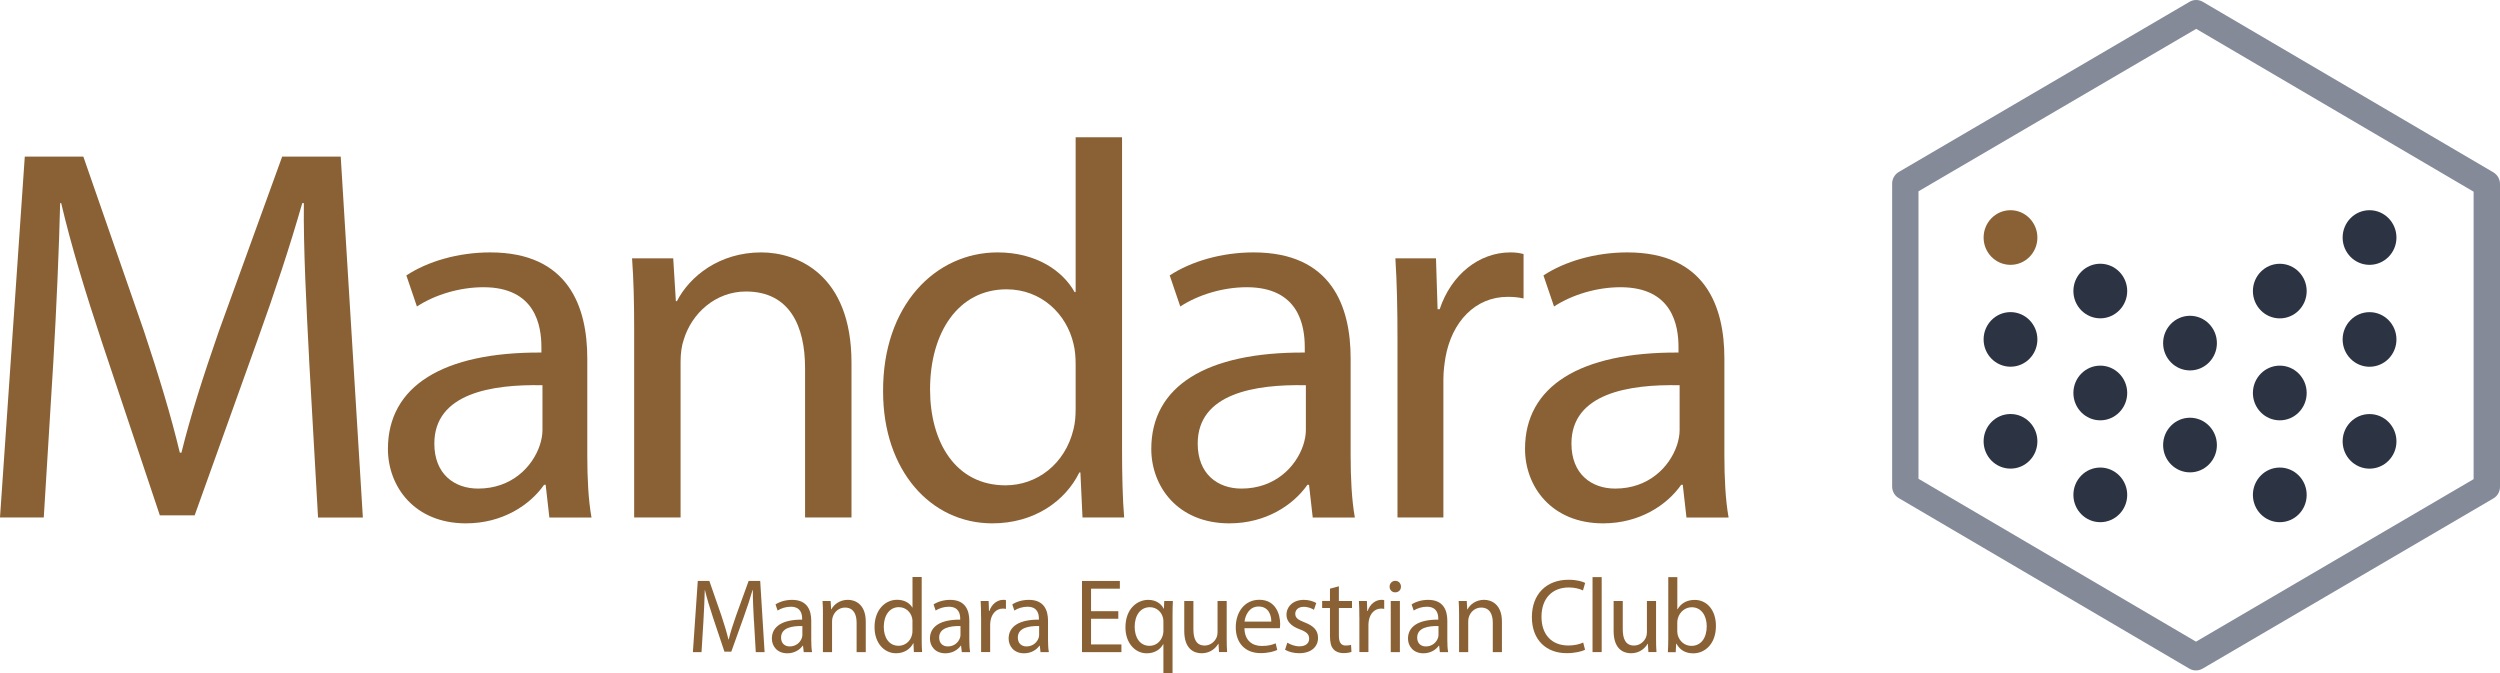
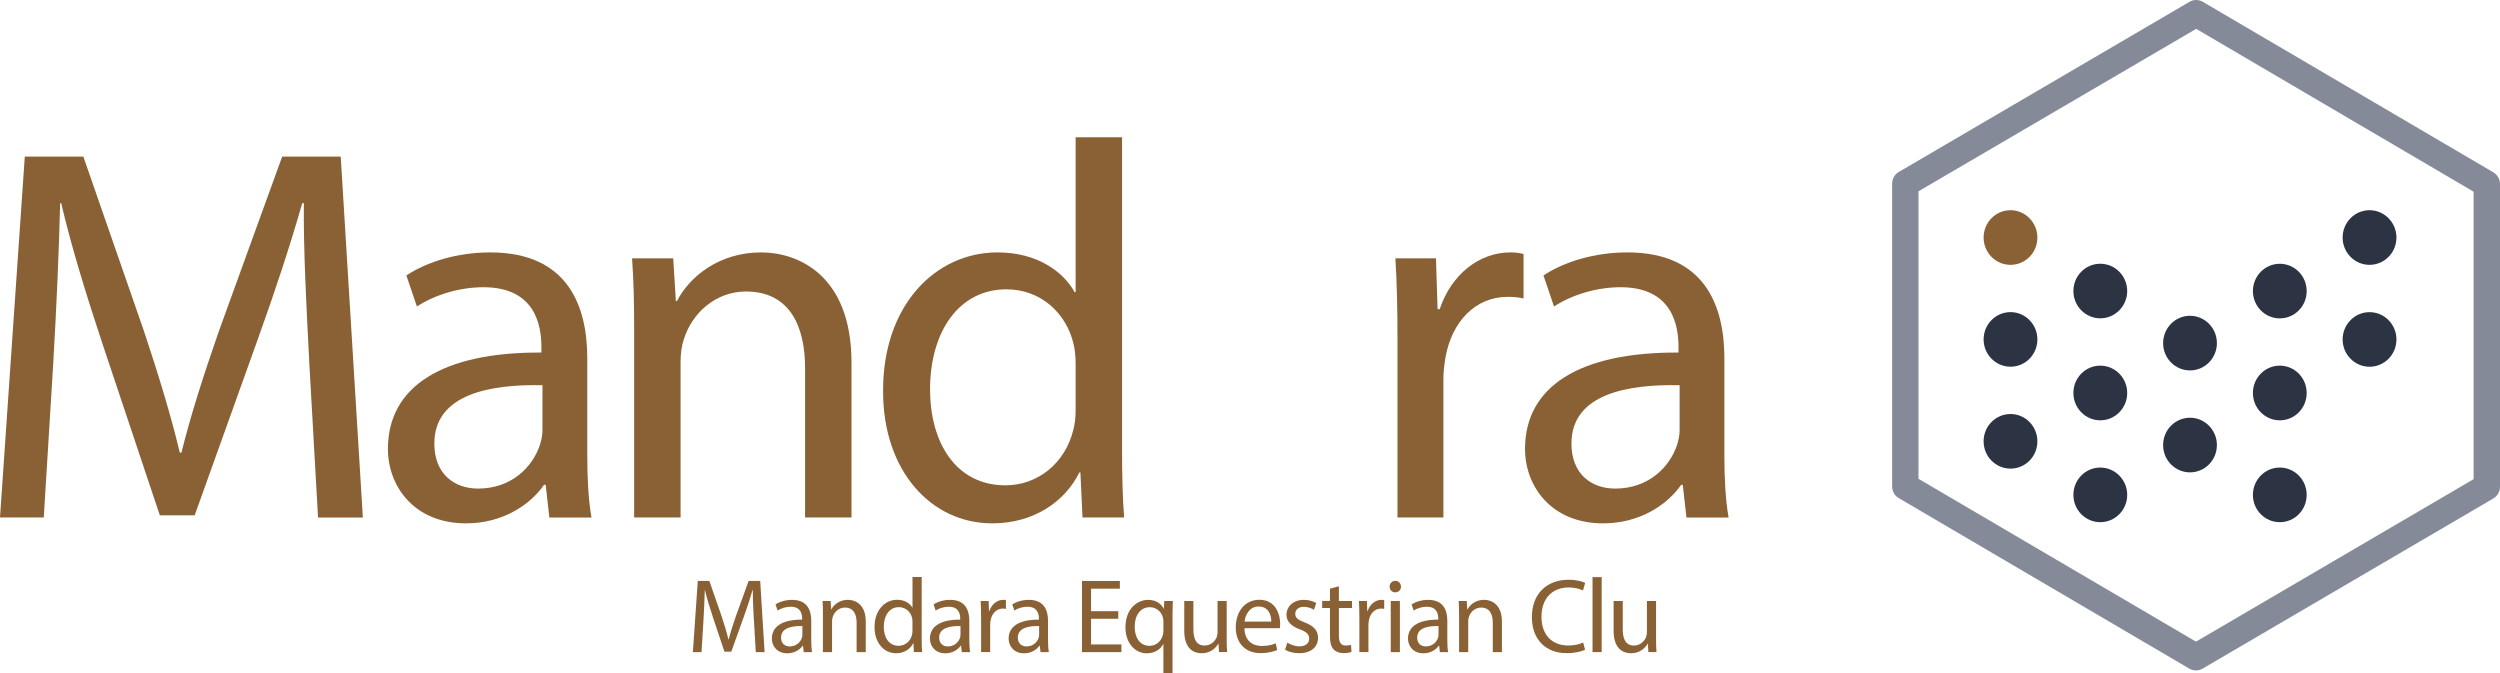
<svg xmlns="http://www.w3.org/2000/svg" width="208" height="56" viewBox="0 0 208 56" fill="none">
  <path d="M25.719 29.865C25.498 25.678 25.236 20.641 25.281 16.902H25.148C24.14 20.421 22.911 24.164 21.419 28.308L16.195 42.878H13.299L8.516 28.575C7.112 24.341 5.928 20.467 5.091 16.902H5.004C4.916 20.645 4.696 25.678 4.433 30.178L3.642 43.052H0L2.062 13.027H6.933L11.979 27.551C13.208 31.248 14.216 34.547 14.962 37.664H15.095C15.841 34.635 16.895 31.337 18.211 27.551L23.478 13.027H28.348L30.19 43.056H26.461L25.715 29.869L25.719 29.865Z" fill="#8A6134" />
  <path d="M45.707 43.056L45.399 40.337H45.266C44.083 42.029 41.799 43.543 38.77 43.543C34.471 43.543 32.275 40.468 32.275 37.351C32.275 32.136 36.841 29.286 45.045 29.332V28.888C45.045 27.107 44.562 23.897 40.217 23.897C38.242 23.897 36.179 24.523 34.688 25.5L33.809 22.916C35.563 21.757 38.108 21 40.787 21C47.283 21 48.862 25.5 48.862 29.823V37.888C48.862 39.757 48.949 41.584 49.212 43.056H45.7H45.707ZM45.136 32.051C40.924 31.962 36.137 32.719 36.137 36.907C36.137 39.444 37.804 40.65 39.779 40.65C42.545 40.65 44.299 38.869 44.912 37.042C45.045 36.64 45.133 36.196 45.133 35.794V32.051H45.136Z" fill="#8A6134" />
  <path d="M52.762 27.327C52.762 25.098 52.716 23.271 52.587 21.491H56.012L56.232 25.056H56.32C57.374 23.005 59.832 21 63.34 21C66.282 21 70.844 22.781 70.844 30.178V43.052H66.982V30.622C66.982 27.146 65.711 24.253 62.066 24.253C59.52 24.253 57.545 26.079 56.887 28.262C56.712 28.753 56.624 29.421 56.624 30.089V43.052H52.762V27.323V27.327Z" fill="#8A6134" />
  <path d="M93.355 11.421V37.482C93.355 39.398 93.401 41.581 93.53 43.052H90.064L89.889 39.309H89.801C88.618 41.716 86.026 43.543 82.56 43.543C77.423 43.543 73.473 39.132 73.473 32.584C73.428 25.411 77.819 21 82.998 21C86.247 21 88.439 22.561 89.405 24.299H89.493V11.421H93.355ZM89.493 30.267C89.493 29.776 89.447 29.108 89.318 28.617C88.747 26.122 86.639 24.071 83.743 24.071C79.748 24.071 77.381 27.636 77.381 32.403C77.381 36.768 79.489 40.379 83.656 40.379C86.247 40.379 88.614 38.641 89.318 35.702C89.451 35.169 89.493 34.632 89.493 34.01V30.267Z" fill="#8A6134" />
-   <path d="M109.219 43.056L108.911 40.337H108.777C107.594 42.029 105.311 43.543 102.282 43.543C97.982 43.543 95.787 40.468 95.787 37.351C95.787 32.136 100.353 29.286 108.557 29.332V28.888C108.557 27.107 108.073 23.897 103.728 23.897C101.753 23.897 99.691 24.523 98.199 25.5L97.32 22.916C99.074 21.757 101.62 21 104.299 21C110.794 21 112.373 25.5 112.373 29.823V37.888C112.373 39.757 112.461 41.584 112.723 43.056H109.211H109.219ZM108.648 32.051C104.436 31.962 99.649 32.719 99.649 36.907C99.649 39.444 101.315 40.65 103.29 40.65C106.057 40.65 107.811 38.869 108.427 37.042C108.56 36.64 108.648 36.196 108.648 35.794V32.051Z" fill="#8A6134" />
  <path d="M116.27 28.22C116.27 25.678 116.224 23.495 116.095 21.491H119.474L119.607 25.724H119.782C120.748 22.827 123.073 21 125.665 21C126.102 21 126.41 21.046 126.76 21.135V24.832C126.365 24.743 125.969 24.697 125.444 24.697C122.723 24.697 120.79 26.79 120.265 29.73C120.178 30.263 120.09 30.889 120.09 31.557V43.052H116.27V28.216V28.22Z" fill="#8A6134" />
  <path d="M140.314 43.056L140.006 40.337H139.873C138.689 42.029 136.406 43.543 133.378 43.543C129.078 43.543 126.882 40.468 126.882 37.351C126.882 32.136 131.448 29.286 139.652 29.332V28.888C139.652 27.107 139.169 23.897 134.823 23.897C132.849 23.897 130.786 24.523 129.295 25.5L128.416 22.916C130.17 21.757 132.715 21 135.394 21C141.89 21 143.469 25.5 143.469 29.823V37.888C143.469 39.757 143.556 41.584 143.819 43.056H140.307H140.314ZM139.744 32.051C135.531 31.962 130.744 32.719 130.744 36.907C130.744 39.444 132.411 40.65 134.386 40.65C137.152 40.65 138.906 38.869 139.523 37.042C139.656 36.64 139.744 36.196 139.744 35.794V32.051Z" fill="#8A6134" />
  <path d="M62.724 51.654C62.682 50.828 62.629 49.835 62.636 49.097H62.61C62.412 49.793 62.168 50.53 61.875 51.345L60.844 54.219H60.273L59.33 51.4C59.052 50.565 58.82 49.8 58.652 49.097H58.637C58.618 49.835 58.576 50.828 58.523 51.716L58.367 54.258H57.648L58.055 48.336H59.018L60.015 51.203C60.258 51.933 60.456 52.581 60.604 53.196H60.631C60.779 52.597 60.985 51.948 61.247 51.203L62.286 48.336H63.249L63.614 54.258H62.88L62.731 51.658L62.724 51.654Z" fill="#8A6134" />
  <path d="M66.871 54.258L66.811 53.721H66.784C66.552 54.053 66.099 54.355 65.502 54.355C64.653 54.355 64.219 53.748 64.219 53.134C64.219 52.106 65.121 51.542 66.738 51.554V51.465C66.738 51.114 66.643 50.48 65.787 50.48C65.399 50.48 64.992 50.604 64.695 50.797L64.524 50.287C64.87 50.059 65.372 49.908 65.901 49.908C67.183 49.908 67.496 50.797 67.496 51.647V53.238C67.496 53.609 67.514 53.968 67.564 54.258H66.871ZM66.757 52.087C65.928 52.068 64.984 52.218 64.984 53.045C64.984 53.547 65.315 53.783 65.703 53.783C66.247 53.783 66.594 53.431 66.715 53.072C66.742 52.991 66.757 52.906 66.757 52.825V52.087Z" fill="#8A6134" />
  <path d="M68.47 51.152C68.47 50.712 68.462 50.353 68.435 50.001H69.109L69.151 50.704H69.166C69.375 50.299 69.858 49.905 70.551 49.905C71.129 49.905 72.031 50.256 72.031 51.716V54.258H71.27V51.805C71.27 51.121 71.019 50.55 70.3 50.55C69.798 50.55 69.409 50.909 69.28 51.342C69.246 51.438 69.227 51.569 69.227 51.701V54.258H68.466V51.156L68.47 51.152Z" fill="#8A6134" />
  <path d="M76.685 48.016V53.157C76.685 53.536 76.692 53.964 76.719 54.254H76.034L76 53.516H75.981C75.749 53.991 75.235 54.351 74.554 54.351C73.542 54.351 72.762 53.481 72.762 52.188C72.754 50.774 73.618 49.901 74.641 49.901C75.281 49.901 75.715 50.21 75.905 50.55H75.92V48.008H76.681L76.685 48.016ZM75.92 51.736C75.92 51.639 75.912 51.508 75.886 51.411C75.772 50.921 75.357 50.515 74.786 50.515C73.998 50.515 73.53 51.218 73.53 52.157C73.53 53.018 73.945 53.729 74.767 53.729C75.277 53.729 75.745 53.385 75.882 52.806C75.909 52.701 75.916 52.593 75.916 52.473V51.736H75.92Z" fill="#8A6134" />
  <path d="M80.022 54.258L79.961 53.721H79.934C79.702 54.053 79.249 54.355 78.652 54.355C77.804 54.355 77.37 53.748 77.37 53.134C77.37 52.106 78.272 51.542 79.889 51.554V51.465C79.889 51.114 79.794 50.48 78.938 50.48C78.549 50.48 78.142 50.604 77.845 50.797L77.674 50.287C78.02 50.059 78.523 49.908 79.052 49.908C80.334 49.908 80.646 50.797 80.646 51.647V53.238C80.646 53.609 80.665 53.968 80.715 54.258H80.022ZM79.912 52.087C79.082 52.068 78.138 52.218 78.138 53.045C78.138 53.547 78.469 53.783 78.858 53.783C79.402 53.783 79.748 53.431 79.87 53.072C79.896 52.991 79.912 52.906 79.912 52.825V52.087Z" fill="#8A6134" />
  <path d="M81.624 51.33C81.624 50.828 81.616 50.399 81.59 50.001H82.256L82.282 50.836H82.316C82.507 50.264 82.967 49.905 83.477 49.905C83.564 49.905 83.625 49.912 83.694 49.932V50.662C83.618 50.642 83.538 50.635 83.435 50.635C82.899 50.635 82.518 51.048 82.415 51.627C82.4 51.732 82.381 51.855 82.381 51.987V54.254H81.628V51.326L81.624 51.33Z" fill="#8A6134" />
  <path d="M86.571 54.258L86.51 53.721H86.483C86.251 54.053 85.798 54.355 85.201 54.355C84.352 54.355 83.918 53.748 83.918 53.134C83.918 52.106 84.82 51.542 86.437 51.554V51.465C86.437 51.114 86.342 50.48 85.486 50.48C85.098 50.48 84.691 50.604 84.394 50.797L84.223 50.287C84.569 50.059 85.071 49.908 85.6 49.908C86.883 49.908 87.195 50.797 87.195 51.647V53.238C87.195 53.609 87.214 53.968 87.263 54.258H86.571ZM86.456 52.087C85.627 52.068 84.683 52.218 84.683 53.045C84.683 53.547 85.014 53.783 85.402 53.783C85.947 53.783 86.293 53.431 86.415 53.072C86.441 52.991 86.456 52.906 86.456 52.825V52.087Z" fill="#8A6134" />
  <path d="M93.043 51.481H90.775V53.617H93.302V54.258H90.022V48.336H93.172V48.978H90.775V50.851H93.043V51.484V51.481Z" fill="#8A6134" />
  <path d="M96.795 53.597H96.776C96.551 54.018 96.083 54.355 95.41 54.355C94.432 54.355 93.637 53.493 93.637 52.203C93.637 50.611 94.649 49.908 95.532 49.908C96.182 49.908 96.612 50.233 96.822 50.646H96.837L96.864 50.005H97.583C97.564 50.364 97.556 50.735 97.556 51.175V56H96.795V53.597ZM96.795 51.724C96.795 51.62 96.787 51.496 96.761 51.4C96.647 50.924 96.239 50.519 95.669 50.519C94.881 50.519 94.405 51.195 94.405 52.153C94.405 52.995 94.805 53.733 95.642 53.733C96.137 53.733 96.559 53.424 96.734 52.891C96.768 52.786 96.795 52.636 96.795 52.52V51.72V51.724Z" fill="#8A6134" />
  <path d="M102.061 53.095C102.061 53.536 102.069 53.922 102.096 54.254H101.422L101.38 53.559H101.361C101.163 53.903 100.722 54.351 99.976 54.351C99.318 54.351 98.53 53.98 98.53 52.489V50.001H99.291V52.358C99.291 53.165 99.535 53.709 100.227 53.709C100.737 53.709 101.095 53.35 101.232 53.006C101.274 52.891 101.3 52.752 101.3 52.612V50.001H102.061V53.095Z" fill="#8A6134" />
  <path d="M103.538 52.269C103.557 53.315 104.215 53.744 104.976 53.744C105.52 53.744 105.851 53.648 106.137 53.524L106.266 54.076C105.996 54.2 105.539 54.339 104.873 54.339C103.583 54.339 102.815 53.478 102.815 52.195C102.815 50.913 103.56 49.901 104.778 49.901C106.144 49.901 106.509 51.121 106.509 51.906C106.509 52.064 106.494 52.188 106.483 52.265H103.538V52.269ZM105.771 51.716C105.779 51.226 105.573 50.461 104.713 50.461C103.941 50.461 103.606 51.183 103.545 51.716H105.771Z" fill="#8A6134" />
  <path d="M107.103 53.466C107.328 53.617 107.727 53.775 108.108 53.775C108.663 53.775 108.922 53.493 108.922 53.142C108.922 52.771 108.705 52.57 108.142 52.361C107.388 52.087 107.035 51.666 107.035 51.156C107.035 50.472 107.579 49.908 108.481 49.908C108.907 49.908 109.276 50.032 109.512 50.171L109.321 50.735C109.158 50.631 108.853 50.488 108.465 50.488C108.016 50.488 107.765 50.751 107.765 51.067C107.765 51.419 108.016 51.577 108.56 51.79C109.287 52.072 109.66 52.439 109.66 53.072C109.66 53.818 109.089 54.347 108.092 54.347C107.632 54.347 107.21 54.231 106.917 54.057L107.107 53.47L107.103 53.466Z" fill="#8A6134" />
  <path d="M111.395 48.781V50.001H112.487V50.588H111.395V52.883C111.395 53.408 111.544 53.709 111.966 53.709C112.164 53.709 112.312 53.682 112.407 53.655L112.442 54.235C112.293 54.297 112.061 54.339 111.768 54.339C111.414 54.339 111.129 54.223 110.946 54.015C110.729 53.787 110.653 53.408 110.653 52.906V50.584H110.003V49.997H110.653V48.978L111.399 48.777L111.395 48.781Z" fill="#8A6134" />
  <path d="M113.096 51.33C113.096 50.828 113.089 50.399 113.062 50.001H113.728L113.754 50.836H113.789C113.979 50.264 114.439 49.905 114.949 49.905C115.037 49.905 115.098 49.912 115.166 49.932V50.662C115.09 50.642 115.01 50.635 114.907 50.635C114.371 50.635 113.99 51.048 113.888 51.627C113.872 51.732 113.853 51.855 113.853 51.987V54.254H113.1V51.326L113.096 51.33Z" fill="#8A6134" />
  <path d="M116.559 48.808C116.566 49.07 116.376 49.283 116.076 49.283C115.805 49.283 115.615 49.07 115.615 48.808C115.615 48.545 115.813 48.325 116.091 48.325C116.369 48.325 116.559 48.537 116.559 48.808ZM115.71 54.258V50.005H116.471V54.258H115.71Z" fill="#8A6134" />
  <path d="M119.797 54.258L119.736 53.721H119.709C119.474 54.053 119.025 54.355 118.427 54.355C117.579 54.355 117.145 53.748 117.145 53.134C117.145 52.106 118.047 51.542 119.664 51.554V51.465C119.664 51.114 119.569 50.48 118.713 50.48C118.324 50.48 117.917 50.604 117.62 50.797L117.445 50.287C117.792 50.059 118.294 49.908 118.823 49.908C120.105 49.908 120.417 50.797 120.417 51.647V53.238C120.417 53.609 120.432 53.968 120.486 54.258H119.793H119.797ZM119.683 52.087C118.853 52.068 117.91 52.218 117.91 53.045C117.91 53.547 118.237 53.783 118.629 53.783C119.173 53.783 119.519 53.431 119.641 53.072C119.668 52.991 119.683 52.906 119.683 52.825V52.087Z" fill="#8A6134" />
  <path d="M121.395 51.152C121.395 50.712 121.388 50.353 121.361 50.001H122.034L122.076 50.704H122.095C122.305 50.299 122.788 49.905 123.48 49.905C124.059 49.905 124.961 50.256 124.961 51.716V54.258H124.2V51.805C124.2 51.121 123.948 50.55 123.229 50.55C122.727 50.55 122.339 50.909 122.209 51.342C122.175 51.438 122.156 51.569 122.156 51.701V54.258H121.395V51.152Z" fill="#8A6134" />
  <path d="M131.878 54.061C131.601 54.2 131.049 54.343 130.337 54.343C128.693 54.343 127.453 53.288 127.453 51.345C127.453 49.403 128.69 48.236 130.501 48.236C131.228 48.236 131.688 48.394 131.886 48.499L131.703 49.124C131.418 48.985 131.011 48.877 130.527 48.877C129.161 48.877 128.252 49.766 128.252 51.322C128.252 52.771 129.074 53.706 130.493 53.706C130.954 53.706 131.418 53.609 131.722 53.458L131.878 54.065V54.061Z" fill="#8A6134" />
  <path d="M132.499 48.016H133.26V54.254H132.499V48.016Z" fill="#8A6134" />
  <path d="M137.784 53.095C137.784 53.536 137.791 53.922 137.818 54.254H137.145L137.103 53.559H137.084C136.886 53.903 136.444 54.351 135.699 54.351C135.04 54.351 134.253 53.98 134.253 52.489V50.001H135.014V52.358C135.014 53.165 135.257 53.709 135.95 53.709C136.46 53.709 136.817 53.35 136.954 53.006C136.996 52.891 137.023 52.752 137.023 52.612V50.001H137.784V53.095Z" fill="#8A6134" />
-   <path d="M138.766 54.258C138.785 53.968 138.8 53.536 138.8 53.161V48.02H139.553V50.693H139.572C139.842 50.218 140.326 49.912 140.999 49.912C142.038 49.912 142.772 50.793 142.765 52.083C142.765 53.605 141.821 54.358 140.885 54.358C140.28 54.358 139.793 54.123 139.481 53.559H139.454L139.42 54.262H138.762L138.766 54.258ZM139.553 52.551C139.553 52.647 139.572 52.744 139.587 52.833C139.736 53.37 140.177 53.736 140.729 53.736C141.524 53.736 142 53.076 142 52.102C142 51.249 141.566 50.523 140.752 50.523C140.231 50.523 139.747 50.882 139.591 51.473C139.572 51.562 139.549 51.666 139.549 51.79V52.554L139.553 52.551Z" fill="#8A6134" />
  <path d="M207.452 14.341L183.27 0.149C182.932 -0.048 182.509 -0.052 182.171 0.149L157.974 14.31C157.635 14.515 157.426 14.878 157.426 15.275V40.476C157.426 40.874 157.631 41.241 157.97 41.438L182.156 55.633C182.327 55.733 182.513 55.78 182.703 55.78C182.894 55.78 183.08 55.73 183.251 55.633L207.452 41.468C207.791 41.268 208 40.901 208 40.503V15.306C208 14.909 207.791 14.546 207.452 14.341ZM205.804 39.865L182.707 53.385L159.618 39.835V15.917L182.723 2.401L205.804 15.948V39.865Z" fill="#848A98" />
  <path d="M167.277 17.489C166.037 17.489 165.036 18.509 165.036 19.764C165.036 21.019 166.037 22.035 167.277 22.035C168.518 22.035 169.511 21.015 169.511 19.764C169.511 18.512 168.507 17.489 167.277 17.489Z" fill="#8A6134" />
-   <path d="M167.277 25.968C166.037 25.968 165.036 26.987 165.036 28.239C165.036 29.49 166.037 30.51 167.277 30.51C168.518 30.51 169.511 29.49 169.511 28.239C169.511 26.987 168.507 25.968 167.277 25.968Z" fill="#2C3342" />
+   <path d="M167.277 25.968C166.037 25.968 165.036 26.987 165.036 28.239C165.036 29.49 166.037 30.51 167.277 30.51C168.518 30.51 169.511 29.49 169.511 28.239C169.511 26.987 168.507 25.968 167.277 25.968" fill="#2C3342" />
  <path d="M167.277 34.446C166.037 34.446 165.036 35.462 165.036 36.717C165.036 37.973 166.037 38.989 167.277 38.989C168.518 38.989 169.511 37.973 169.511 36.717C169.511 35.462 168.507 34.446 167.277 34.446Z" fill="#2C3342" />
  <path d="M174.743 21.943C173.506 21.943 172.506 22.962 172.506 24.214C172.506 25.465 173.51 26.485 174.743 26.485C175.976 26.485 176.984 25.465 176.984 24.214C176.984 22.962 175.976 21.943 174.743 21.943Z" fill="#2C3342" />
  <path d="M174.743 30.421C173.506 30.421 172.506 31.441 172.506 32.696C172.506 33.952 173.51 34.971 174.743 34.971C175.976 34.971 176.984 33.952 176.984 32.696C176.984 31.441 175.976 30.421 174.743 30.421Z" fill="#2C3342" />
  <path d="M174.743 38.9C173.506 38.9 172.506 39.92 172.506 41.175C172.506 42.43 173.51 43.446 174.743 43.446C175.976 43.446 176.984 42.43 176.984 41.175C176.984 39.92 175.976 38.9 174.743 38.9Z" fill="#2C3342" />
  <path d="M189.678 26.489C190.919 26.489 191.916 25.469 191.916 24.218C191.916 22.966 190.915 21.946 189.678 21.946C188.442 21.946 187.441 22.966 187.441 24.218C187.441 25.469 188.442 26.489 189.678 26.489Z" fill="#2C3342" />
  <path d="M189.678 34.971C190.919 34.971 191.916 33.952 191.916 32.696C191.916 31.441 190.915 30.421 189.678 30.421C188.442 30.421 187.441 31.441 187.441 32.696C187.441 33.952 188.442 34.971 189.678 34.971Z" fill="#2C3342" />
  <path d="M189.678 43.446C190.919 43.446 191.916 42.43 191.916 41.175C191.916 39.92 190.915 38.9 189.678 38.9C188.442 38.9 187.441 39.92 187.441 41.175C187.441 42.43 188.442 43.446 189.678 43.446Z" fill="#2C3342" />
  <path d="M179.971 28.548C179.971 29.803 180.976 30.819 182.209 30.819C183.442 30.819 184.446 29.803 184.446 28.548C184.446 27.292 183.442 26.273 182.209 26.273C180.976 26.273 179.971 27.292 179.971 28.548Z" fill="#2C3342" />
  <path d="M182.209 34.755C180.972 34.755 179.971 35.771 179.971 37.03C179.971 38.289 180.976 39.301 182.209 39.301C183.442 39.301 184.446 38.286 184.446 37.03C184.446 35.775 183.442 34.755 182.209 34.755Z" fill="#2C3342" />
  <path d="M197.144 22.035C198.384 22.035 199.385 21.015 199.385 19.764C199.385 18.512 198.381 17.489 197.144 17.489C195.907 17.489 194.907 18.509 194.907 19.764C194.907 21.019 195.911 22.035 197.144 22.035Z" fill="#2C3342" />
  <path d="M197.144 30.514C198.384 30.514 199.385 29.494 199.385 28.243C199.385 26.991 198.381 25.971 197.144 25.971C195.907 25.971 194.907 26.991 194.907 28.243C194.907 29.494 195.911 30.514 197.144 30.514Z" fill="#2C3342" />
-   <path d="M197.144 38.992C198.384 38.992 199.385 37.977 199.385 36.721C199.385 35.466 198.381 34.45 197.144 34.45C195.907 34.45 194.907 35.466 194.907 36.721C194.907 37.977 195.911 38.992 197.144 38.992Z" fill="#2C3342" />
</svg>